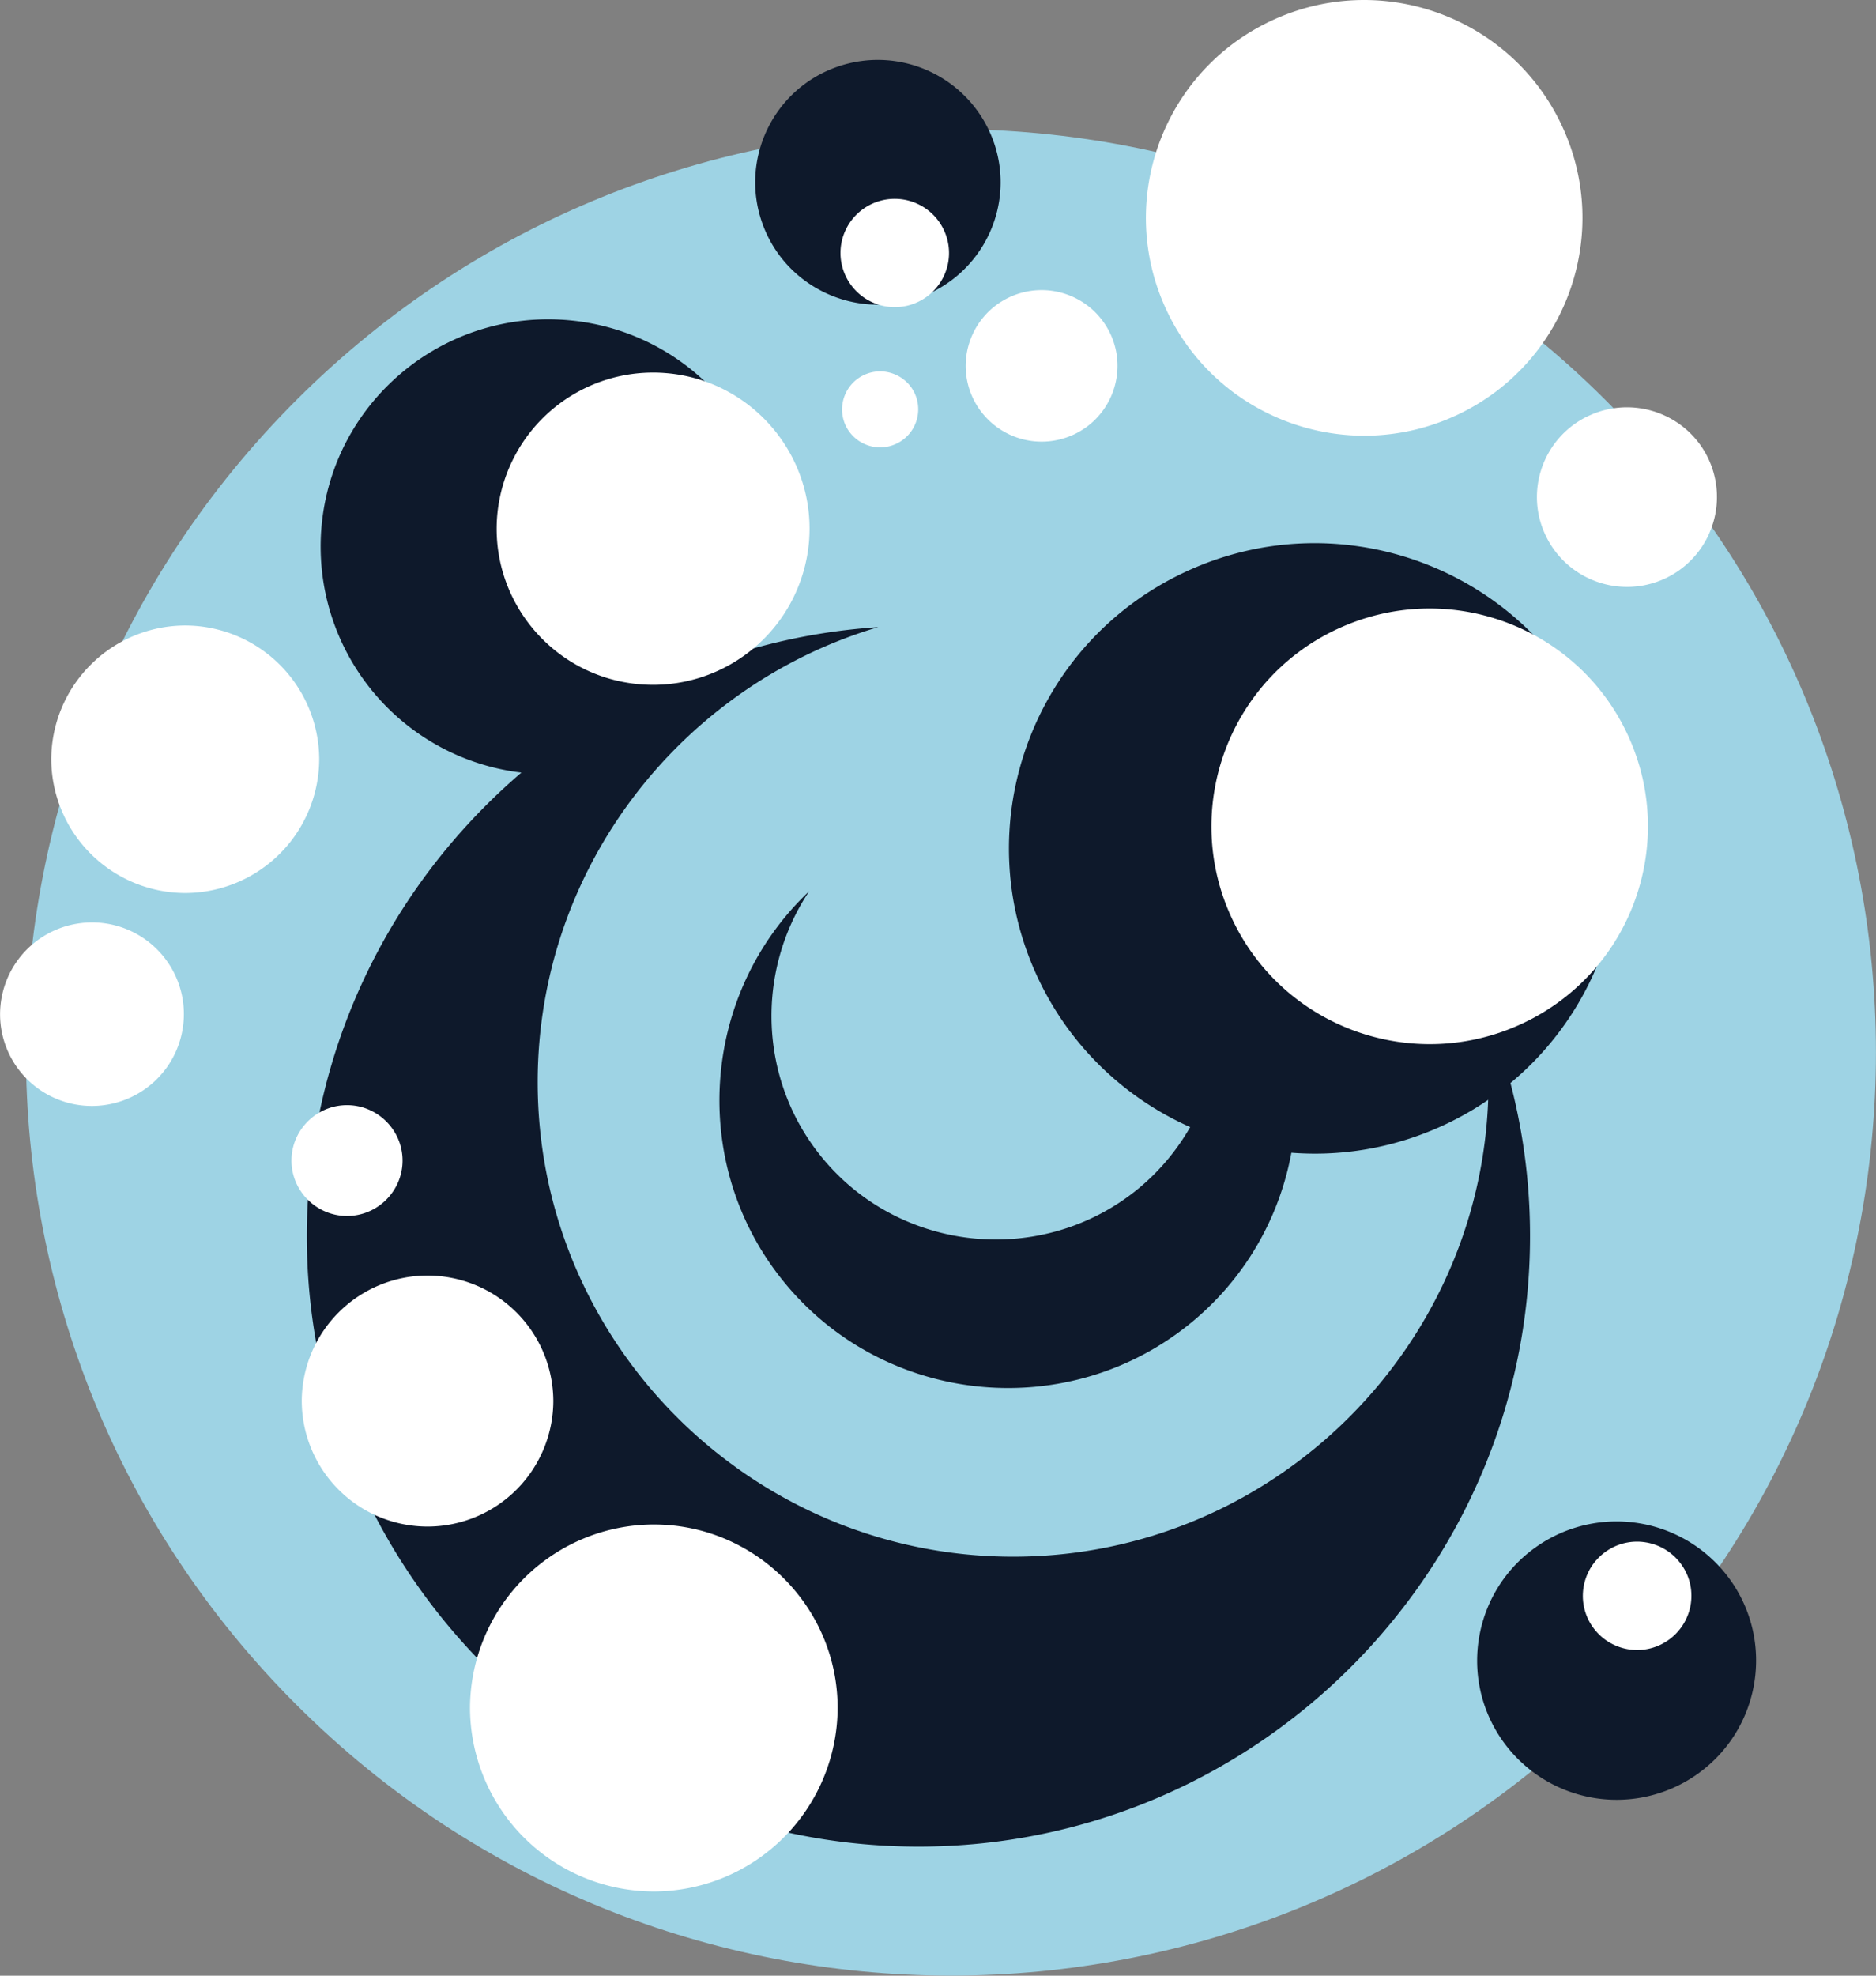
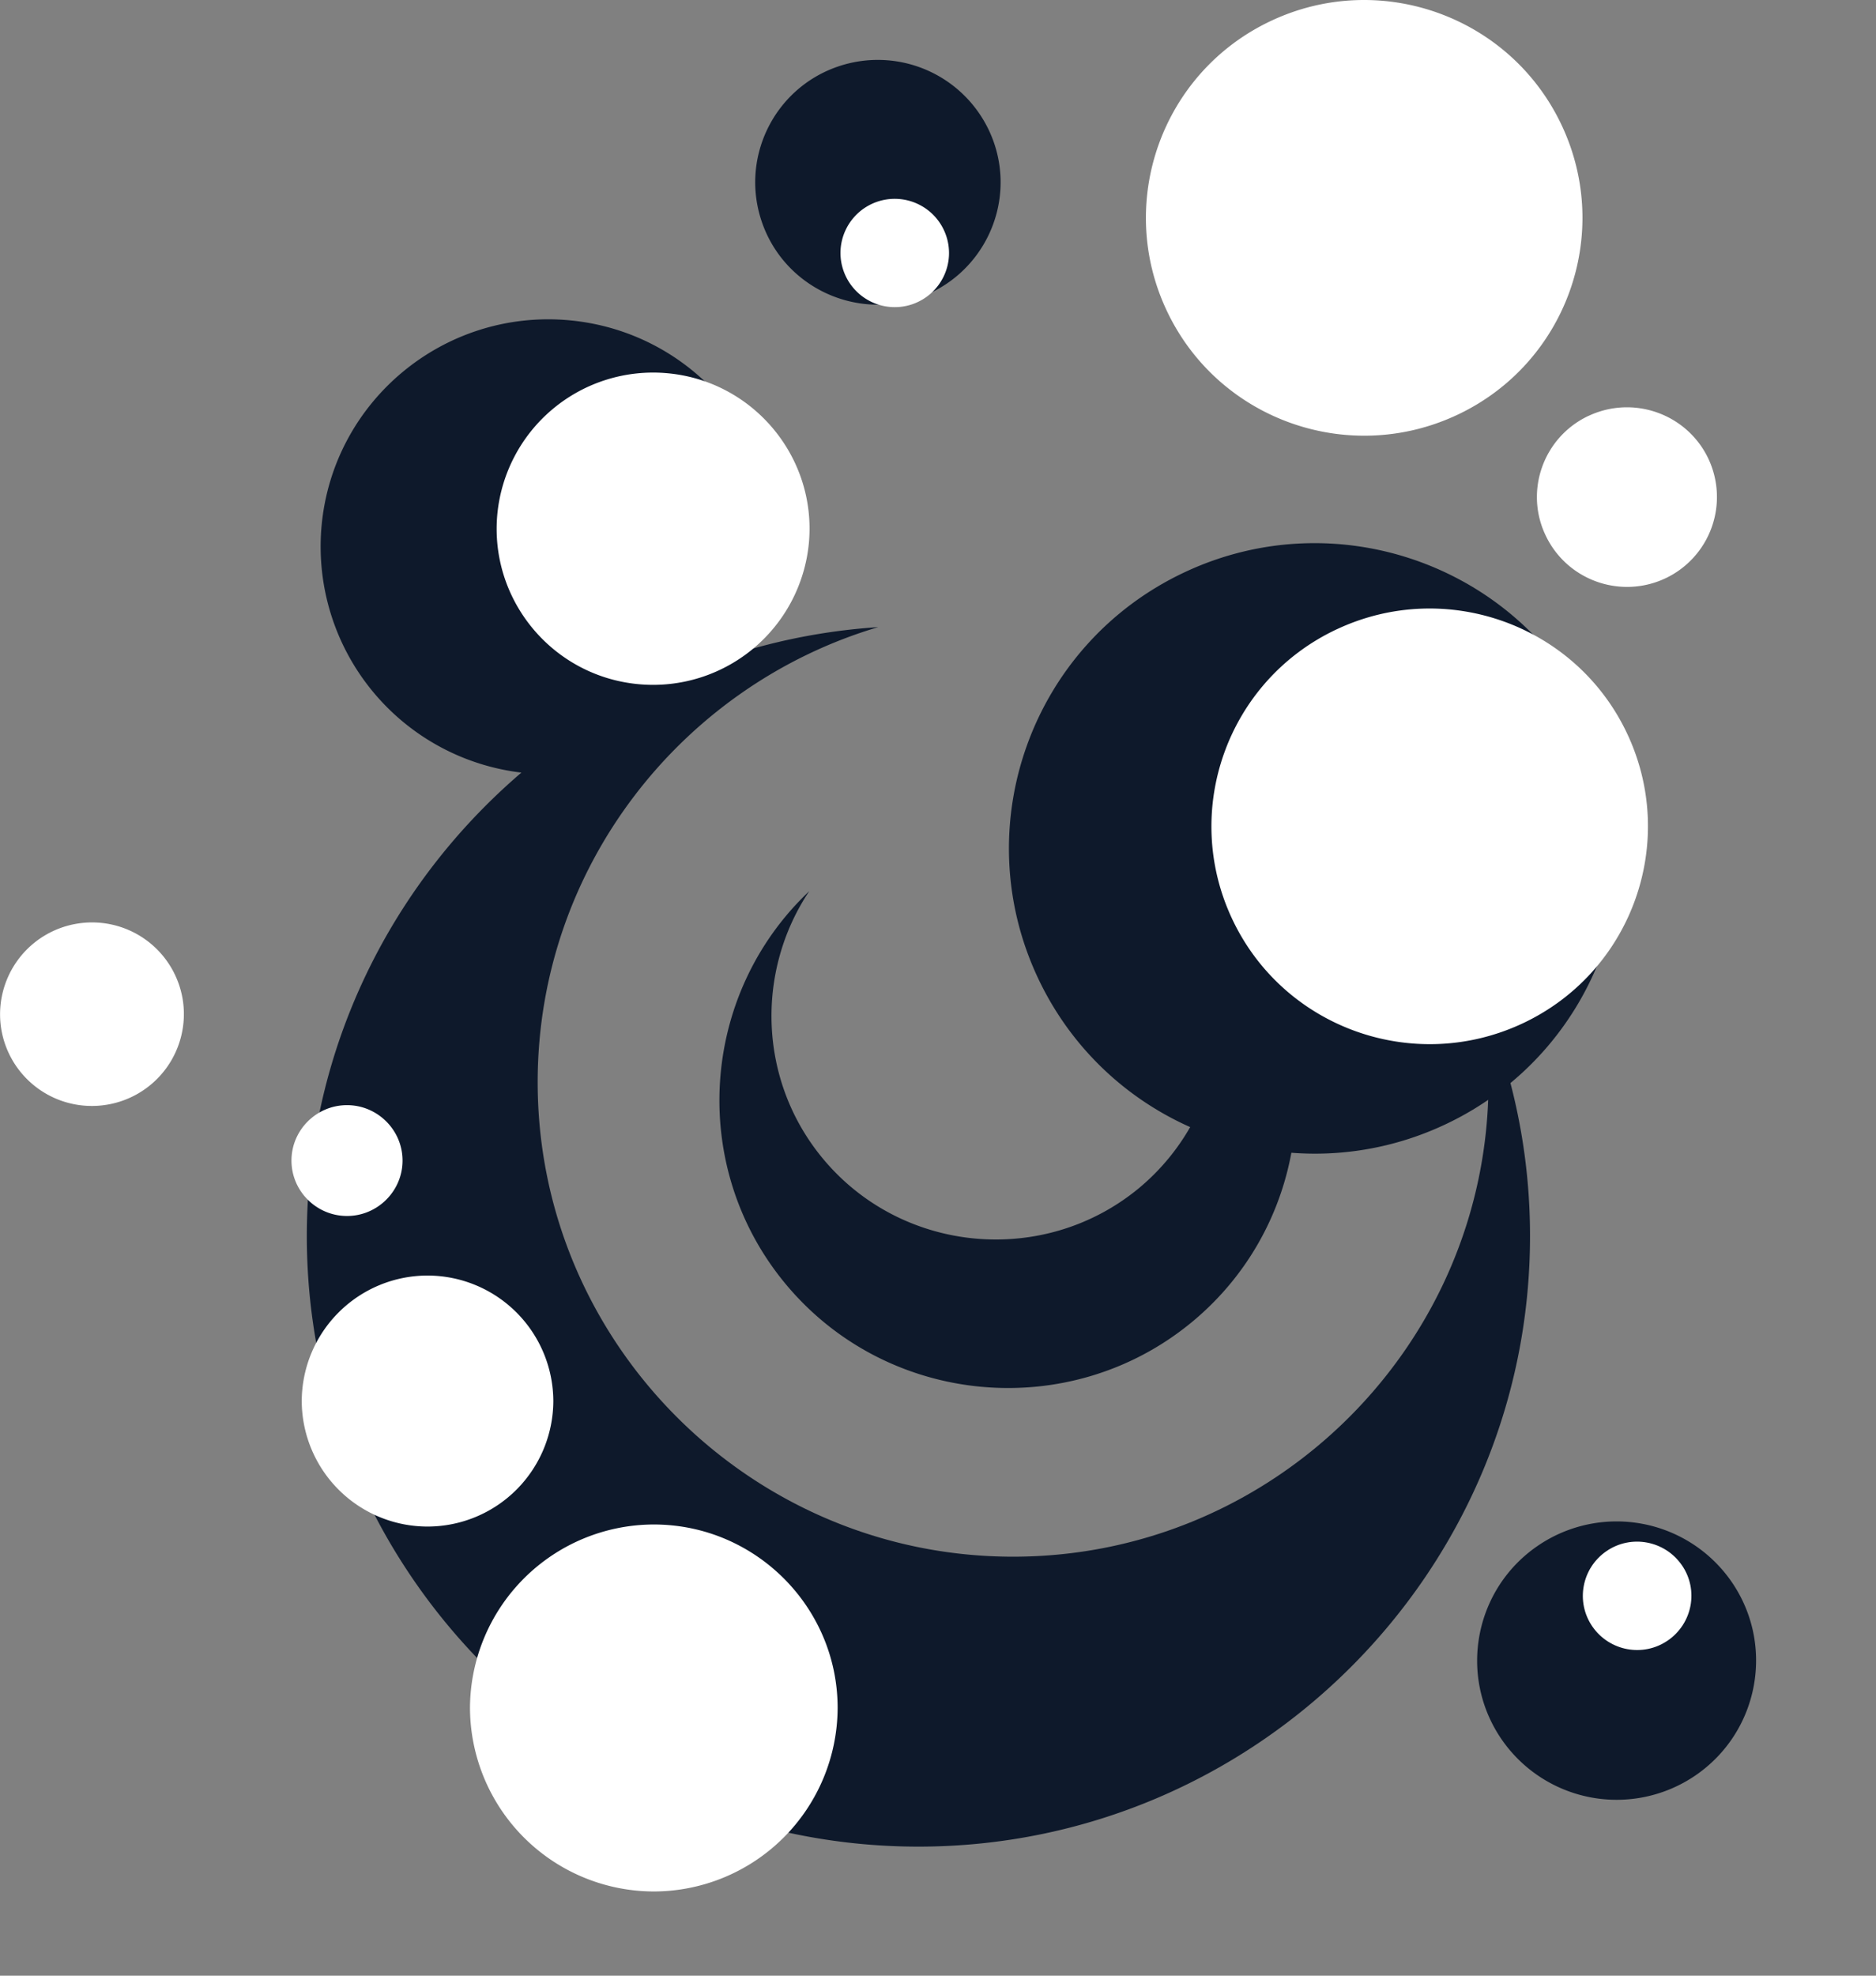
<svg xmlns="http://www.w3.org/2000/svg" width="38" height="40" fill="none">
  <rect width="100%" height="100%" fill="#808080" stroke="none" />
-   <path d="M32.511 34.524c7.317-7.3 7.317-19.135 0-26.434s-19.181-7.3-26.498 0-7.317 19.135 0 26.434 19.18 7.3 26.498 0z" fill="#9ed3e4" />
  <g fill-rule="evenodd">
    <path d="M11.526 6.484c2.537.231 4.409 2.47 4.181 5.001s-2.476 4.399-5.013 4.171a4.61 4.61 0 0 1-4.181-5.001c.229-2.534 2.476-4.401 5.013-4.171zm8.6-3.617c.457 1.291-.224 2.708-1.518 3.161s-2.714-.223-3.169-1.514.223-2.708 1.518-3.161a2.49 2.49 0 0 1 3.169 1.514z" fill="#0e192b" />
    <path d="M19.16 4.757c.203.571-.098 1.196-.67 1.399a1.1 1.1 0 0 1-1.402-.669c-.203-.571.098-1.196.67-1.399a1.1 1.1 0 0 1 1.402.669z" fill="#fff" />
    <g fill="#0e192b">
      <path d="M29.998 20.186a12.24 12.24 0 0 1 .994 4.842c0 6.805-5.568 12.359-12.388 12.359S6.215 31.833 6.215 25.028c0-6.53 5.131-11.911 11.574-12.331-3.981 1.181-6.898 4.868-6.898 9.213 0 5.291 4.327 9.607 9.63 9.607s9.63-4.317 9.63-9.607a9.3 9.3 0 0 0-.154-1.724z" />
      <path d="M23.991 11.588c3.092-1.455 6.785-.133 8.244 2.954s.133 6.769-2.961 8.224-6.785.133-8.244-2.954-.134-6.769 2.961-8.224zm6.423 23.624c-.881-1.286-.55-3.039.737-3.917a2.83 2.83 0 0 1 3.927.735c.881 1.284.55 3.038-.737 3.917a2.83 2.83 0 0 1-3.927-.735z" />
    </g>
    <path d="M32.253 32.928c-.342-.5-.213-1.181.288-1.524s1.184-.213 1.528.287.213 1.181-.288 1.524-1.184.213-1.528-.287z" fill="#fff" />
-     <path d="M23.089 17.09c.683.349 1.305.835 1.823 1.458 2.057 2.47 1.715 6.162-.763 8.214S17.974 28.47 15.917 26c-1.975-2.372-1.739-5.867.475-7.957-1.089 1.627-1.032 3.843.28 5.419 1.6 1.921 4.474 2.185 6.4.592a4.54 4.54 0 0 0 .593-6.384c-.177-.213-.37-.405-.575-.579z" fill="#0e192b" />
+     <path d="M23.089 17.09c.683.349 1.305.835 1.823 1.458 2.057 2.47 1.715 6.162-.763 8.214S17.974 28.47 15.917 26c-1.975-2.372-1.739-5.867.475-7.957-1.089 1.627-1.032 3.843.28 5.419 1.6 1.921 4.474 2.185 6.4.592a4.54 4.54 0 0 0 .593-6.384z" fill="#0e192b" />
    <path d="M8.66 30.907a2.55 2.55 0 0 0 2.548-2.541 2.55 2.55 0 0 0-2.548-2.541 2.55 2.55 0 0 0-2.548 2.541 2.55 2.55 0 0 0 2.548 2.541zm4.583 7.388a3.73 3.73 0 0 0 3.724-3.715c0-2.047-1.672-3.715-3.724-3.715A3.73 3.73 0 0 0 9.52 34.58a3.73 3.73 0 0 0 3.724 3.715zM7.029 24.619c.619 0 1.125-.505 1.125-1.122s-.506-1.122-1.125-1.122-1.125.505-1.125 1.122.506 1.122 1.125 1.122zM25.747.422c2.209-1.038 4.843-.095 5.884 2.109s.095 4.832-2.114 5.869-4.843.095-5.883-2.109-.095-4.832 2.113-5.869zm6.431 7.998c.912-.428 1.998-.038 2.427.868a1.82 1.82 0 0 1-.871 2.421c-.912.428-1.998.038-2.427-.871-.431-.904-.041-1.991.871-2.419zm-18.664-.864c1.741.156 3.028 1.696 2.871 3.433a3.17 3.17 0 0 1-3.441 2.864c-1.744-.156-3.028-1.696-2.871-3.433a3.17 3.17 0 0 1 3.441-2.864zm13.561 5.186c2.209-1.038 4.843-.095 5.883 2.108s.095 4.832-2.114 5.869-4.843.095-5.883-2.108-.095-4.832 2.113-5.869z" fill="#fff" />
  </g>
  <path d="M2.161 22.367a1.86 1.86 0 0 0 1.54-2.131 1.86 1.86 0 0 0-2.136-1.536 1.86 1.86 0 0 0-1.54 2.131 1.86 1.86 0 0 0 2.136 1.536z" fill="#fff" />
-   <path d="M3.752 18.08a2.72 2.72 0 0 0 2.714-2.708 2.72 2.72 0 0 0-2.714-2.708 2.72 2.72 0 0 0-2.714 2.708 2.72 2.72 0 0 0 2.714 2.708zm16.69-12.06a1.54 1.54 0 0 1 2.047.733c.362.766.033 1.681-.734 2.042a1.54 1.54 0 0 1-2.047-.733c-.362-.766-.033-1.681.735-2.042zm-2.943 1.573c.385-.182.845-.015 1.027.366a.77.77 0 0 1-.37 1.025c-.385.182-.845.015-1.027-.369a.77.77 0 0 1 .37-1.022z" fill="#fff" fill-rule="evenodd" />
</svg>